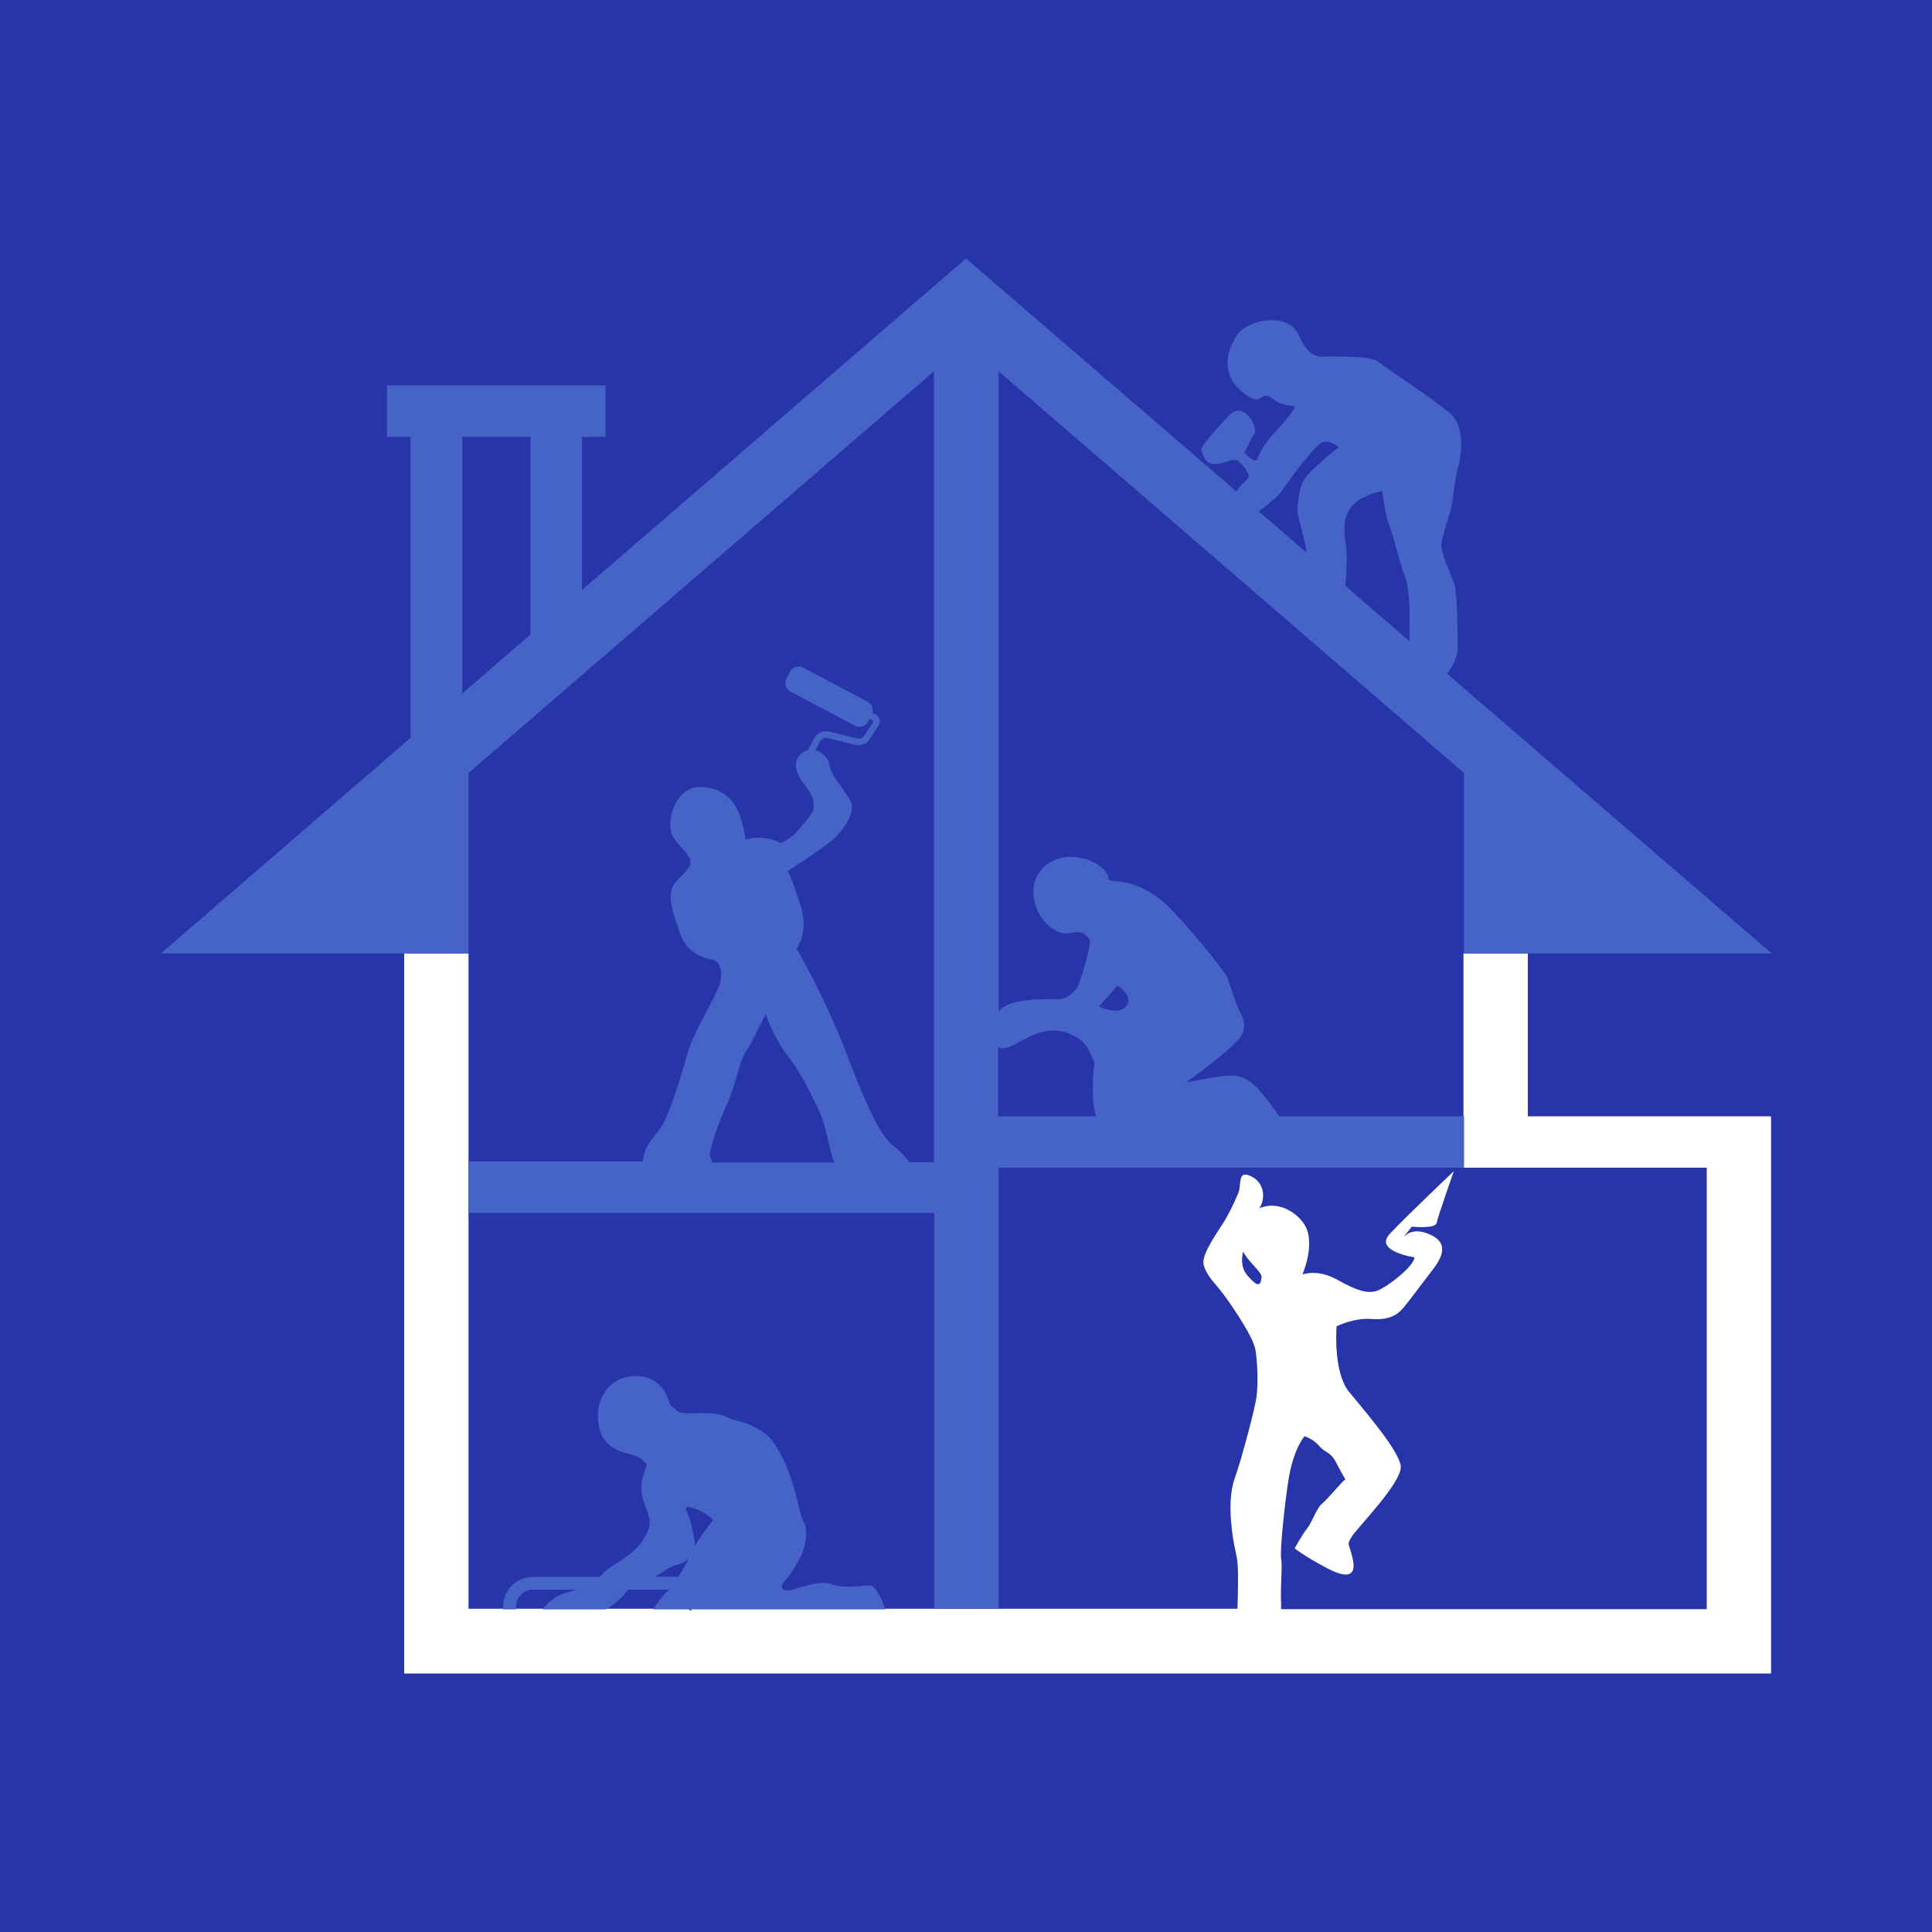
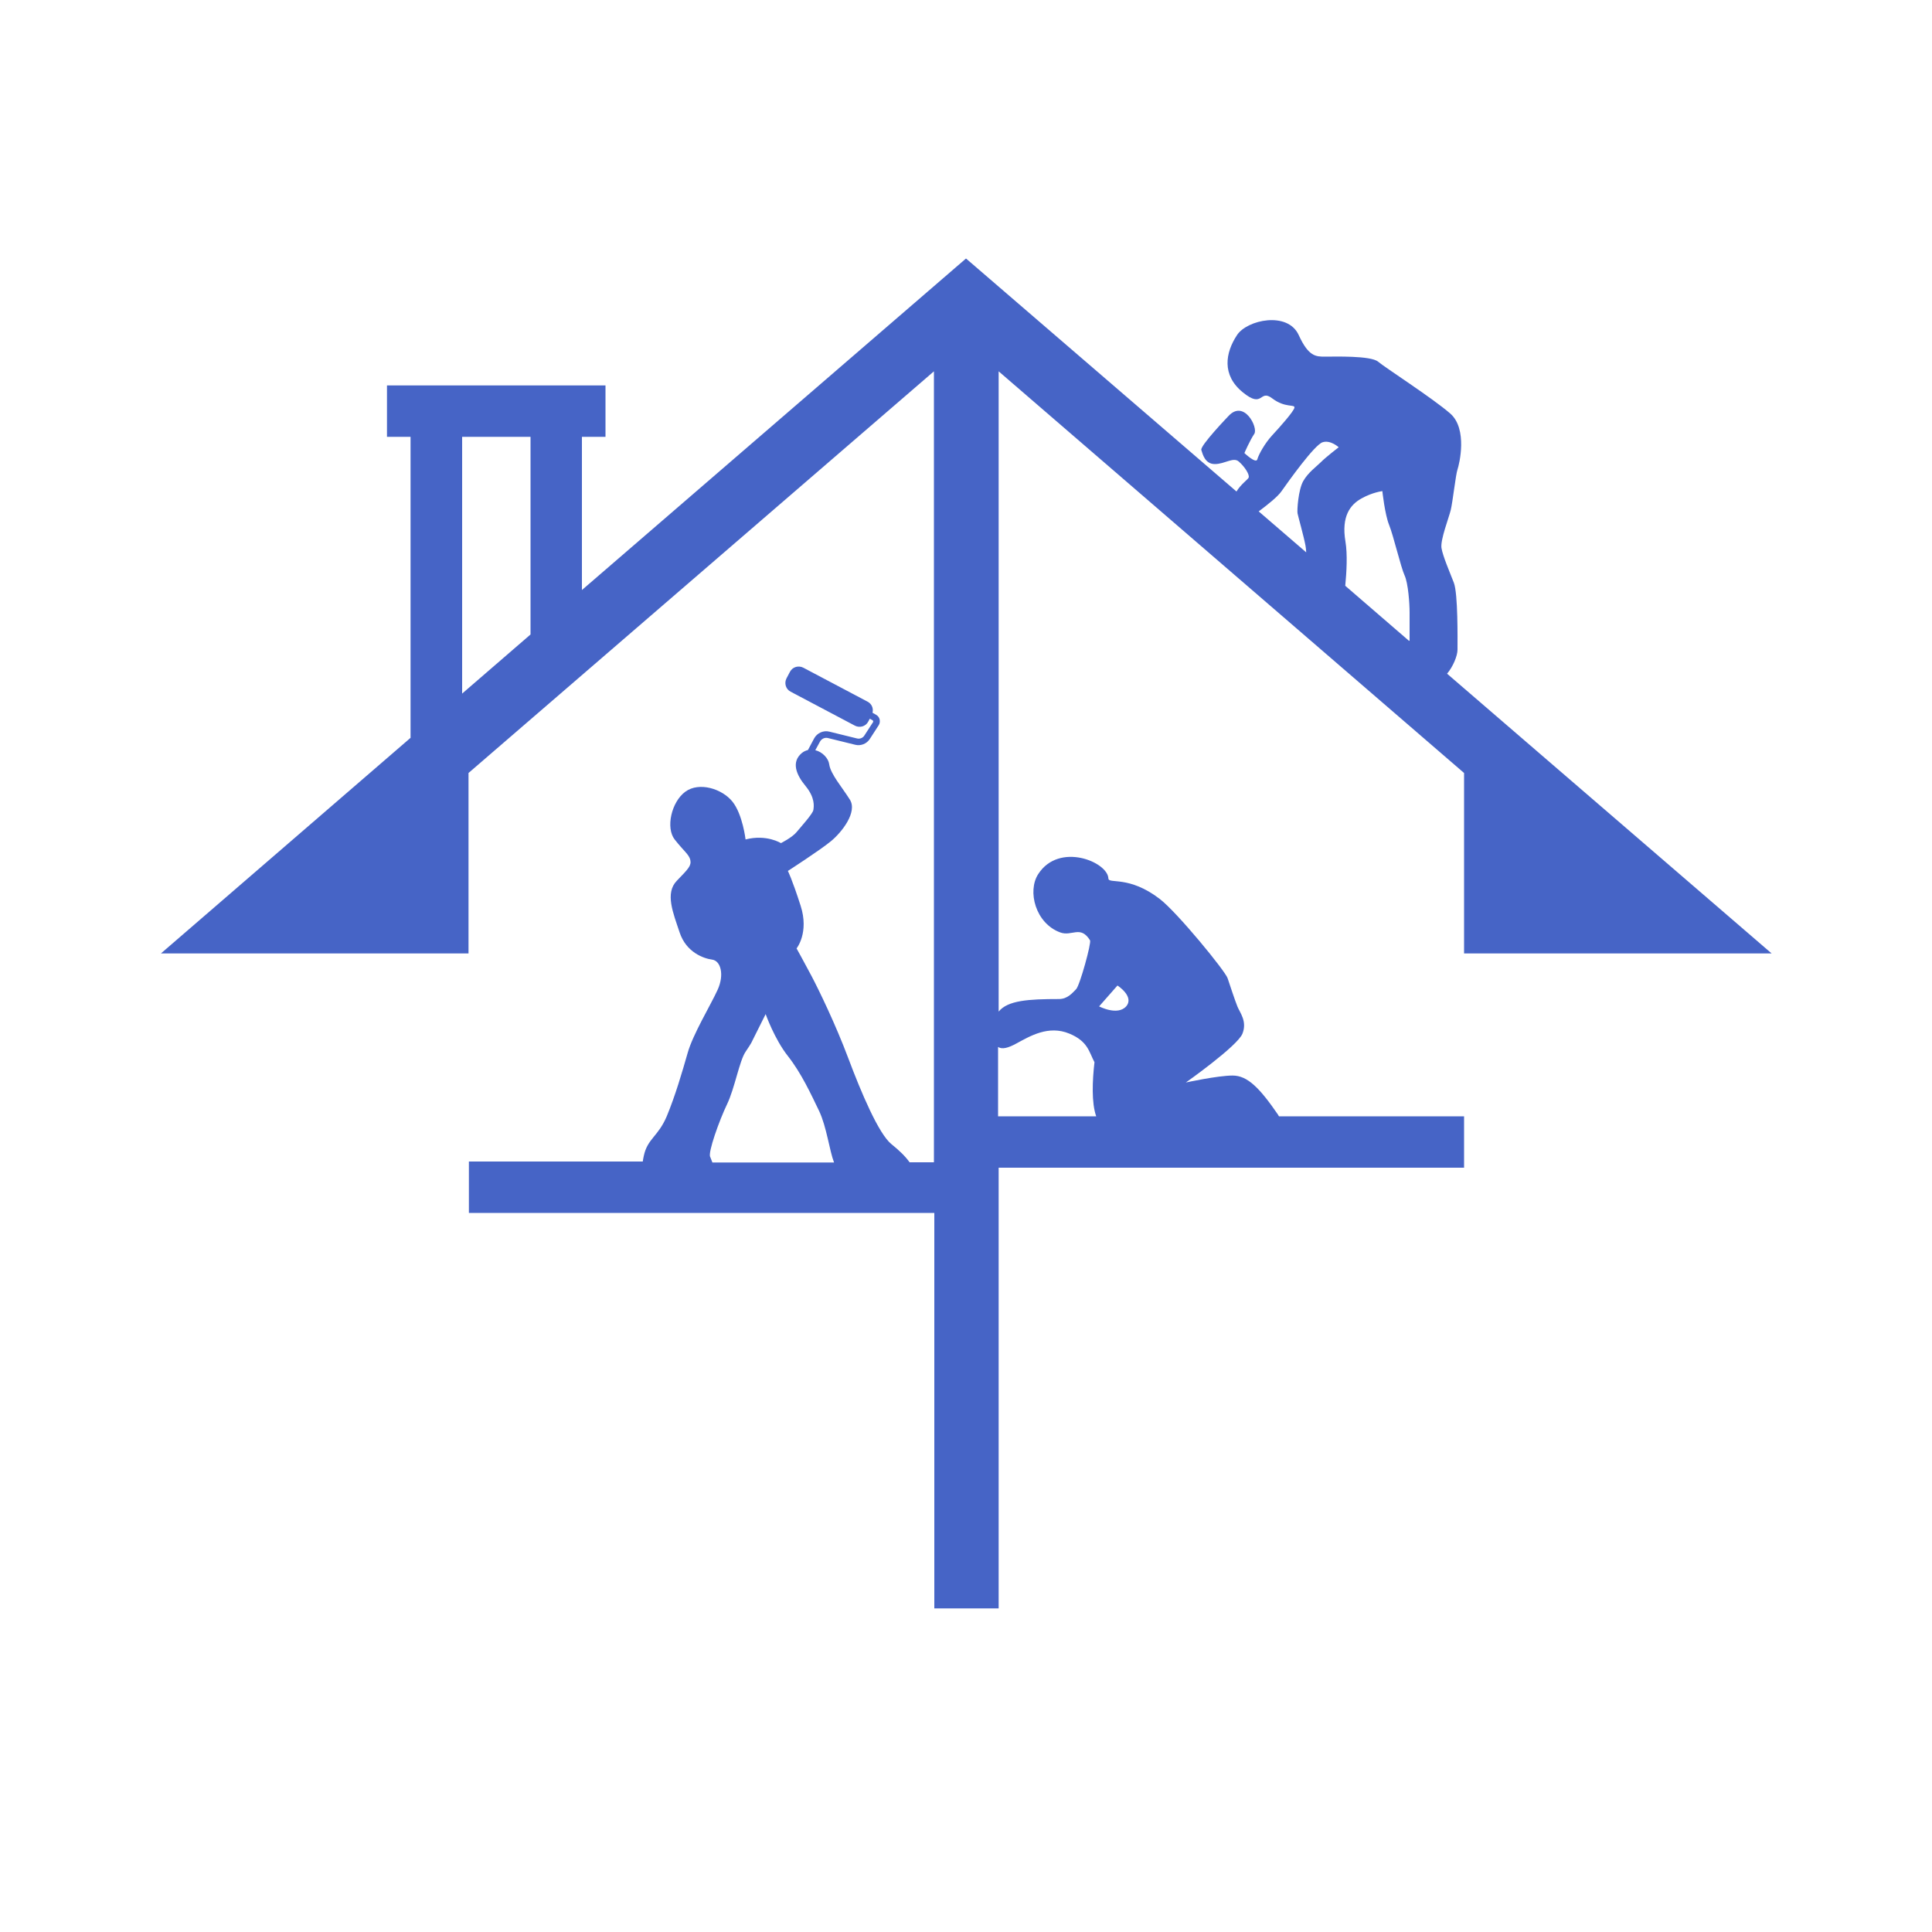
<svg xmlns="http://www.w3.org/2000/svg" version="1.1" x="0px" y="0px" viewBox="0 0 100 100" style="enable-background:new 0 0 100 100;" xml:space="preserve">
  <style type="text/css">
	.st0{fill:#2834A9;}
	.st1{fill:none;}
	.st2{fill:#FFFFFF;}
	.st3{fill:#4664C6;}
	.st4{display:none;}
	.st5{display:inline;}
	.st6{fill:#67A6DD;}
	.st7{display:inline;fill:#4664C6;}
</style>
  <g id="Calque_5">
-     <rect class="st0" width="100" height="100" />
-   </g>
+     </g>
  <g id="extension_00000138563452325675288050000011504154374595772832_">
    <g>
-       <polygon class="st1" points="27.46,22.61 23.92,22.61 23.92,35.9 27.46,32.84   " />
-     </g>
+       </g>
    <path class="st2" d="M88.34,57.78h-2.08h-7.18v-8.43h-3.33v8.43v2.66h3.33h7.18h2.08v22.85H75.75h-9.44c0-0.17,0-0.36-0.01-0.59   c-0.01-0.83,0.08-1.72,0.01-2.04c-0.06-0.32,0.13-2.42,0.38-4.06c0.26-1.63,0.83-2.26,0.83-2.26s0.45,0.13,0.77,0.51   c0.32,0.38,0.57,0.26,0.89,0.89c0.32,0.64,0.51,0.89,0.45,0.85c-0.06-0.04-0.96,1.06-1.21,1.25c-0.26,0.19-0.51,0.96-0.77,1.28   c-0.25,0.32-0.64,1.02-0.64,1.02s0.45,0.38,1.66,1.02c1.21,0.64,1.53,0.32,1.34-0.51c-0.19-0.83-0.32-0.64-0.06-1.09   c0.26-0.45,2.68-2.87,2.55-3.7c-0.13-0.83-1.85-2.81-2.68-3.83c-0.83-1.02-0.64-3.38-0.64-3.38s0.89-0.45,1.79-0.38   s1.34-0.19,1.66-0.57c0.32-0.38,0.89-1.15,1.28-1.66c0.38-0.51,1.34-1.53,0.19-2.1c-0.79-0.4-1.24-0.13-1.45,0.08l0.43-0.53   c0,0,1.21,0.13,1.28-0.19c0.06-0.32,0.89-2.68,0.89-2.68s-2.49,2.36-3.32,3.25c-0.83,0.89,1.28,1.21,1.28,1.21   c0,0.45-1.4,1.53-1.91,1.72c-0.51,0.19-1.08,0-2.1-0.57s-1.79-0.26-1.79-0.26s0.7-1.59,0.13-2.55c-0.44-0.73-1.46-1.28-2.35-0.88   c0.02-0.03,0.03-0.07,0.05-0.1c0.26-0.47,0.19-1.25-0.51-1.57c-0.7-0.32-0.45,0.45-0.64,0.89c-0.19,0.45-0.45,1.02-0.77,1.53   c-0.32,0.51-1.15,1.66-1.02,2.17c0.13,0.51,0.51,0.89,0.83,1.28c0.32,0.38,1.72,2.36,1.85,3.12c0.13,0.77,0.13,1.91,0.06,2.42   c-0.06,0.51-0.7,3-1.15,4.3c-0.45,1.3,0,3.42,0,3.42s0,0,0.13,0.64c0.09,0.43,0.06,1.79,0.03,2.63H51.66h-3.33H45.8h-8.77h-0.59   h-0.67v0.08c-0.06-0.02-0.12-0.05-0.17-0.08h-1.81h-2.47h-3.23h-1.41h-0.67h-1.76V62.82v-2.66V49.35h-3.33v37.27h67.42h3.33v-3.33   V60.44v-2.66H88.34z M64.6,66.06c-0.39-0.44-0.33-0.91-0.26-1.28c0.34,0.62,1,1.08,0.96,1.34C65.24,66.57,65.11,66.63,64.6,66.06z" />
    <g>
-       <path class="st3" d="M45.03,82.06c-0.51,0-1.21,0.19-1.98-0.06c-0.77-0.26-1.85,0.32-2.3,0.32s-0.26-0.38-0.06-0.57    c0.19-0.19,0.77-1.08,0.89-1.53c0.13-0.45,0.26-1.02,0-1.47c-0.26-0.45-0.45-2.61-1.59-4.14c-0.46-0.62-1.27-0.96-2.11-1.14    c0,0,0,0,0,0c-1.07-0.61-2.45-0.12-2.84-0.45c-0.4-0.34-0.3-0.17-0.51-0.72c-0.21-0.55-0.85-1.28-2.1-1.02    c-1.25,0.26-1.72,1.66-1.38,2.76c0.34,1.11,1.45,1.15,1.96,1.36c0.19,0.08,0.34,0.24,0.47,0.42c-0.06,0.17-0.11,0.35-0.17,0.52    c-0.45,1.28,0.57,1.98,0.26,2.81c-0.32,0.83-0.89,1.28-1.59,1.72c-0.65,0.41-0.65,0.45-0.94,0.75h-3.46    c-0.85,0-1.54,0.69-1.54,1.54v0.14h0.67v-0.14c0-0.48,0.39-0.88,0.88-0.88h2.26c-0.19,0.06-0.39,0.12-0.6,0.18    c-0.7,0.19-1.15,0.83-1.15,0.83s0.01,0.01,0.02,0.01h3.23c0.38-0.22,0.8-0.54,0.96-0.78c0.06-0.09,0.14-0.17,0.23-0.24h2.09    c-0.33,0.3-0.6,0.67-0.82,1.02h1.81c0.06,0.03,0.11,0.06,0.17,0.08v-0.08h0.67h0.59h8.77C45.63,82.69,45.29,82.06,45.03,82.06z     M36.91,78.68c-0.37,0.47-0.78,1.02-0.94,1.34c0-0.32-0.19-1.34-0.45-1.85C35.3,77.72,36.58,78.27,36.91,78.68z M33.91,81.6    c0.44-0.2,0.66-0.51,1.17-0.62c0.24-0.05,0.43-0.18,0.58-0.33c-0.17,0.34-0.36,0.67-0.56,0.98c-0.07-0.01-0.14-0.02-0.21-0.02    H33.91z" />
      <path class="st3" d="M74.9,34.87c0.3-0.35,0.54-0.92,0.54-1.24c0-0.54,0.03-2.9-0.19-3.47c-0.22-0.57-0.57-1.37-0.64-1.8    c-0.06-0.43,0.38-1.55,0.48-1.96c0.1-0.41,0.26-1.85,0.35-2.1c0.09-0.26,0.54-2.1-0.38-2.9c-0.92-0.8-3.35-2.36-3.73-2.68    c-0.38-0.32-2.26-0.26-2.74-0.26c-0.48,0-0.86,0-1.37-1.12c-0.57-1.24-2.67-0.79-3.19,0c-0.61,0.92-0.8,2.07,0.29,2.96    c1.08,0.89,0.86-0.19,1.53,0.32c0.67,0.51,1.18,0.29,1.15,0.48c-0.03,0.19-0.77,1.02-1.15,1.43c-0.38,0.41-0.7,0.99-0.77,1.24    c-0.06,0.26-0.67-0.32-0.67-0.32s0.29-0.67,0.51-0.99c0.22-0.32-0.53-1.81-1.34-0.92c0,0-1.47,1.53-1.4,1.75s0.19,0.73,0.7,0.73    c0.51,0,0.96-0.38,1.24-0.13c0.29,0.25,0.57,0.67,0.51,0.83c-0.04,0.1-0.4,0.34-0.63,0.72L50,13.38L30.12,30.54v-7.93h1.22v-2.66    h-1.22h-8.87h-1.22v2.66h1.22v15.58L8.33,49.35h12.59h3.33v-9.34l24.09-20.79v40.94h-1.26c-0.22-0.31-0.53-0.61-0.94-0.94    c-0.66-0.53-1.57-2.68-2.23-4.44c-0.66-1.76-1.53-3.55-1.91-4.27c-0.38-0.72-0.77-1.42-0.77-1.42s0.66-0.81,0.21-2.21    c-0.45-1.4-0.66-1.8-0.66-1.8s1.66-1.07,2.23-1.54c0.57-0.47,1.38-1.51,0.98-2.15c-0.4-0.64-1-1.32-1.07-1.83    c-0.04-0.31-0.35-0.64-0.72-0.73l0.24-0.44c0.08-0.15,0.25-0.23,0.41-0.19l1.42,0.35c0.28,0.07,0.59-0.05,0.75-0.3l0.46-0.71    c0.06-0.09,0.07-0.2,0.05-0.3c-0.02-0.1-0.09-0.19-0.18-0.24l-0.19-0.11c0.06-0.22-0.04-0.46-0.25-0.57l-3.33-1.76    c-0.25-0.13-0.56-0.04-0.69,0.21l-0.18,0.34c-0.13,0.25-0.04,0.56,0.21,0.69l3.33,1.76c0.25,0.13,0.56,0.04,0.69-0.21l0.08-0.15    l0.16,0.09l0.02,0.07l-0.46,0.71c-0.08,0.13-0.24,0.19-0.39,0.15l-1.42-0.35c-0.31-0.08-0.64,0.07-0.79,0.35l-0.32,0.6    c-0.11,0.03-0.21,0.07-0.31,0.15c-0.57,0.47-0.3,1.13,0.19,1.72c0.49,0.6,0.43,1.04,0.4,1.23c-0.02,0.19-0.64,0.87-0.87,1.15    s-0.81,0.57-0.81,0.57s-0.74-0.47-1.83-0.19c0,0-0.15-1.3-0.68-1.96c-0.53-0.66-1.72-1.04-2.44-0.51    c-0.72,0.53-1.02,1.87-0.55,2.47c0.47,0.6,0.74,0.77,0.81,1.06c0.06,0.3-0.09,0.45-0.7,1.08c-0.62,0.64-0.19,1.66,0.15,2.68    c0.34,1.02,1.23,1.34,1.68,1.4s0.64,0.79,0.28,1.57c-0.36,0.79-1.28,2.3-1.55,3.27c-0.28,0.98-0.64,2.21-1.08,3.27    c-0.45,1.06-1,1.15-1.19,2.06c-0.02,0.1-0.04,0.19-0.05,0.28h-9v2.66h24.09v20.47h3.33V60.44h24.09v-2.66h-9.58    c-0.02-0.02-0.03-0.05-0.04-0.07c-0.96-1.4-1.59-2.04-2.36-2.04c-0.77,0-2.42,0.36-2.42,0.36s2.68-1.89,2.93-2.53    c0.25-0.64-0.13-1.08-0.26-1.4c-0.13-0.32-0.38-1.08-0.51-1.47c-0.13-0.38-2.6-3.4-3.51-4.1c-1.6-1.23-2.65-0.76-2.66-1.06    c-0.03-0.86-2.55-1.9-3.63-0.23c-0.58,0.89-0.14,2.55,1.13,3.02c0.61,0.23,1.05-0.39,1.55,0.41c0.08,0.13-0.53,2.34-0.72,2.53    c-0.19,0.19-0.44,0.51-0.89,0.51c-1.58,0-2.65,0.07-3.12,0.65V19.22l24.09,20.79v9.34h3.33h12.59L74.9,34.87z M27.46,32.84    l-3.54,3.06V22.61h3.54V32.84z M36.87,60.16c-0.05-0.13-0.09-0.24-0.11-0.28c-0.13-0.21,0.47-1.89,0.87-2.72s0.64-2.25,0.96-2.72    c0.32-0.47,0.34-0.55,0.34-0.55l0.7-1.4c0,0,0.45,1.28,1.15,2.17c0.7,0.89,1.19,1.96,1.62,2.85c0.39,0.83,0.53,2.04,0.77,2.66    H36.87z M57.84,51.01c0,0,0.89,0.57,0.45,1.08c-0.45,0.5-1.4,0-1.4,0L57.84,51.01z M52.61,54.01c0.7-0.38,1.66-0.96,2.74-0.51    c0.97,0.4,1.02,0.96,1.3,1.48c-0.11,0.94-0.16,2.11,0.09,2.8h-5.08v-3.59C51.87,54.33,52.19,54.24,52.61,54.01z M66.32,25.44    c0.38-0.54,1.72-2.42,2.14-2.55c0.41-0.13,0.83,0.26,0.83,0.26s-0.7,0.54-0.92,0.77c-0.22,0.22-0.67,0.54-0.92,0.99    c-0.25,0.45-0.32,1.5-0.29,1.66c0.03,0.16,0.32,1.18,0.41,1.66c0.02,0.1,0.03,0.22,0.04,0.36l-2.46-2.12    C65.63,26.11,66.13,25.71,66.32,25.44z M69.64,28.03c-0.22-1.31,0.25-1.91,0.83-2.23c0.57-0.32,1.08-0.38,1.08-0.38    s0.13,1.21,0.35,1.75c0.22,0.54,0.61,2.2,0.8,2.61s0.26,1.47,0.26,1.91s0,1.47,0,1.47s-0.02,0-0.03,0.01l-3.3-2.85    C69.7,29.59,69.75,28.69,69.64,28.03z" />
    </g>
  </g>
  <g id="couverture" class="st4">
    <g class="st5">
      <g>
        <path class="st6" d="M26.68,83.29v0.35h2.05c-0.33-0.13-0.58-0.31-0.64-0.35H26.68z" />
        <path class="st6" d="M29.47,83.78c0.35-0.04,0.58-0.09,0.79-0.14h-1.53C28.96,83.74,29.22,83.81,29.47,83.78z" />
        <path class="st2" d="M74.9,34.87c0.3-0.35,0.54-0.92,0.54-1.24c0-0.54,0.03-2.9-0.19-3.47c-0.22-0.57-0.57-1.37-0.64-1.8     c-0.06-0.43,0.38-1.55,0.48-1.96c0.1-0.41,0.26-1.85,0.35-2.1c0.09-0.26,0.54-2.1-0.38-2.9c-0.92-0.8-3.35-2.36-3.73-2.68     c-0.38-0.32-2.26-0.26-2.74-0.26c-0.48,0-0.86,0-1.37-1.12c-0.57-1.24-2.67-0.79-3.19,0c-0.61,0.92-0.8,2.07,0.29,2.96     c1.08,0.89,0.86-0.19,1.53,0.32c0.67,0.51,1.18,0.29,1.15,0.48c-0.03,0.19-0.77,1.02-1.15,1.43c-0.38,0.41-0.7,0.99-0.77,1.24     c-0.06,0.26-0.67-0.32-0.67-0.32s0.29-0.67,0.51-0.99c0.22-0.32-0.53-1.81-1.34-0.92c0,0-1.47,1.53-1.4,1.75s0.19,0.73,0.7,0.73     c0.51,0,0.96-0.38,1.24-0.13c0.29,0.25,0.57,0.67,0.51,0.83c-0.04,0.1-0.4,0.34-0.63,0.72L50,13.38L30.12,30.54v-7.93h1.22v-2.66     h-1.22h-8.87h-1.22v2.66h1.22v15.58L8.33,49.35h12.59h3.33v-9.34l24.09-20.79L50,17.78l1.66,1.44l24.09,20.79v9.34h3.33h12.59     L74.9,34.87z M27.46,32.84l-3.54,3.06V22.61h3.54V32.84z M66.32,25.44c0.38-0.54,1.72-2.42,2.14-2.55     c0.41-0.13,0.83,0.26,0.83,0.26s-0.7,0.54-0.92,0.77c-0.22,0.22-0.67,0.54-0.92,0.99c-0.25,0.45-0.32,1.5-0.29,1.66     c0.03,0.16,0.32,1.18,0.41,1.66c0.02,0.1,0.03,0.22,0.04,0.36l-2.46-2.12C65.63,26.11,66.13,25.71,66.32,25.44z M69.64,28.03     c-0.22-1.31,0.25-1.91,0.83-2.23c0.57-0.32,1.08-0.38,1.08-0.38s0.13,1.21,0.35,1.75c0.22,0.54,0.61,2.2,0.8,2.61     s0.26,1.47,0.26,1.91s0,1.47,0,1.47s-0.02,0-0.03,0.01l-3.3-2.85C69.7,29.59,69.75,28.69,69.64,28.03z" />
      </g>
      <path class="st3" d="M75.75,49.35v8.43h-9.58c-0.02-0.02-0.03-0.05-0.04-0.07c-0.96-1.4-1.59-2.04-2.36-2.04    c-0.77,0-2.42,0.36-2.42,0.36s2.68-1.89,2.93-2.53c0.25-0.64-0.13-1.08-0.26-1.4c-0.13-0.32-0.38-1.08-0.51-1.47    c-0.13-0.38-2.6-3.4-3.51-4.1c-1.6-1.23-2.65-0.76-2.66-1.06c-0.03-0.86-2.55-1.9-3.63-0.23c-0.58,0.89-0.14,2.55,1.13,3.02    c0.61,0.23,1.05-0.39,1.55,0.41c0.08,0.13-0.53,2.34-0.72,2.53c-0.19,0.19-0.44,0.51-0.89,0.51c-1.58,0-2.65,0.07-3.12,0.65V19.22    L50,17.78l-1.66,1.44v40.94h-1.26c-0.22-0.31-0.53-0.61-0.94-0.94c-0.66-0.53-1.57-2.68-2.23-4.44c-0.66-1.76-1.53-3.55-1.91-4.27    c-0.38-0.72-0.77-1.42-0.77-1.42s0.66-0.81,0.21-2.21c-0.45-1.4-0.66-1.8-0.66-1.8s1.66-1.07,2.23-1.54    c0.57-0.47,1.38-1.51,0.98-2.15c-0.4-0.64-1-1.32-1.07-1.83c-0.04-0.31-0.35-0.64-0.72-0.73l0.24-0.44    c0.08-0.15,0.25-0.23,0.41-0.19l1.42,0.35c0.28,0.07,0.59-0.05,0.75-0.3l0.46-0.71c0.06-0.09,0.07-0.2,0.05-0.3    c-0.02-0.1-0.09-0.19-0.18-0.24l-0.19-0.11c0.06-0.22-0.04-0.46-0.25-0.57l-3.33-1.76c-0.25-0.13-0.56-0.04-0.69,0.21l-0.18,0.34    c-0.13,0.25-0.04,0.56,0.21,0.69l3.33,1.76c0.25,0.13,0.56,0.04,0.69-0.21l0.08-0.15l0.16,0.09l0.02,0.07l-0.46,0.71    c-0.08,0.13-0.24,0.19-0.39,0.15l-1.42-0.35c-0.31-0.08-0.64,0.07-0.79,0.35l-0.32,0.6c-0.11,0.03-0.21,0.07-0.31,0.15    c-0.57,0.47-0.3,1.13,0.19,1.72c0.49,0.6,0.43,1.04,0.4,1.23c-0.02,0.19-0.64,0.87-0.87,1.15s-0.81,0.57-0.81,0.57    s-0.74-0.47-1.83-0.19c0,0-0.15-1.3-0.68-1.96c-0.53-0.66-1.72-1.04-2.44-0.51c-0.72,0.53-1.02,1.87-0.55,2.47    c0.47,0.6,0.74,0.77,0.81,1.06c0.06,0.3-0.09,0.45-0.7,1.08c-0.62,0.64-0.19,1.66,0.15,2.68c0.34,1.02,1.23,1.34,1.68,1.4    s0.64,0.79,0.28,1.57c-0.36,0.79-1.28,2.3-1.55,3.27c-0.28,0.98-0.64,2.21-1.08,3.27c-0.45,1.06-1,1.15-1.19,2.06    c-0.02,0.1-0.04,0.19-0.05,0.28h-9V49.35h-3.33v37.27h58.16V49.35H75.75z M57.84,51.01c0,0,0.89,0.57,0.45,1.08    c-0.45,0.5-1.4,0-1.4,0L57.84,51.01z M52.61,54.01c0.7-0.38,1.66-0.96,2.74-0.51c0.97,0.4,1.02,0.96,1.3,1.48    c-0.11,0.94-0.16,2.11,0.09,2.8h-5.08v-3.59C51.87,54.33,52.19,54.24,52.61,54.01z M36.76,59.87c-0.13-0.21,0.47-1.89,0.87-2.72    s0.64-2.25,0.96-2.72c0.32-0.47,0.34-0.55,0.34-0.55l0.7-1.4c0,0,0.45,1.28,1.15,2.17c0.7,0.89,1.19,1.96,1.62,2.85    c0.39,0.83,0.53,2.04,0.77,2.66h-6.29C36.83,60.03,36.79,59.92,36.76,59.87z M24.25,62.82h24.09v20.47H45.8    c-0.17-0.6-0.51-1.23-0.77-1.23c-0.51,0-1.21,0.19-1.98-0.06c-0.77-0.26-1.85,0.32-2.3,0.32s-0.26-0.38-0.06-0.57    c0.19-0.19,0.77-1.08,0.89-1.53c0.13-0.45,0.26-1.02,0-1.47c-0.26-0.45-0.45-2.61-1.59-4.14c-0.46-0.62-1.27-0.96-2.11-1.14    c0,0,0,0,0,0c-1.07-0.61-2.45-0.12-2.84-0.45c-0.4-0.34-0.3-0.17-0.51-0.72c-0.21-0.55-0.85-1.28-2.1-1.02    c-1.25,0.26-1.72,1.66-1.38,2.76c0.34,1.11,1.45,1.15,1.96,1.36c0.19,0.08,0.34,0.24,0.47,0.42c-0.06,0.17-0.11,0.35-0.17,0.52    c-0.45,1.28,0.57,1.98,0.26,2.81c-0.32,0.83-0.89,1.28-1.59,1.72c-0.65,0.41-0.65,0.45-0.94,0.75h-3.46    c-0.85,0-1.54,0.69-1.54,1.54v0.14h-1.76V62.82z M26.68,83.29v-0.14c0-0.48,0.39-0.88,0.88-0.88h2.26    c-0.19,0.06-0.39,0.12-0.6,0.18c-0.7,0.19-1.15,0.83-1.15,0.83s0.01,0.01,0.02,0.01c0.06,0.04,0.31,0.22,0.64,0.35h1.53    c-0.2,0.05-0.44,0.11-0.79,0.14c-0.25,0.02-0.51-0.05-0.74-0.14h-2.05V83.29z M36.91,78.68c-0.37,0.47-0.78,1.02-0.94,1.34    c0-0.32-0.19-1.34-0.45-1.85C35.3,77.72,36.58,78.27,36.91,78.68z M35.08,80.98c0.24-0.05,0.43-0.18,0.58-0.33    c-0.17,0.34-0.36,0.67-0.56,0.98c-0.07-0.01-0.14-0.02-0.21-0.02h-0.98C34.35,81.4,34.57,81.09,35.08,80.98z M34.6,82.27    c-0.33,0.3-0.6,0.67-0.82,1.02h-2.47c0.38-0.22,0.8-0.54,0.96-0.78c0.06-0.09,0.14-0.17,0.23-0.24H34.6z M64.34,64.78    c0.34,0.62,1,1.08,0.96,1.34c-0.06,0.45-0.19,0.51-0.7-0.06C64.21,65.62,64.27,65.15,64.34,64.78z M75.75,83.29h-9.44    c0-0.17,0-0.36-0.01-0.59c-0.01-0.83,0.08-1.72,0.01-2.04c-0.06-0.32,0.13-2.42,0.38-4.06c0.26-1.63,0.83-2.26,0.83-2.26    s0.45,0.13,0.77,0.51c0.32,0.38,0.57,0.26,0.89,0.89c0.32,0.64,0.51,0.89,0.45,0.85c-0.06-0.04-0.96,1.06-1.21,1.25    c-0.26,0.19-0.51,0.96-0.77,1.28c-0.25,0.32-0.64,1.02-0.64,1.02s0.45,0.38,1.66,1.02c1.21,0.64,1.53,0.32,1.34-0.51    c-0.19-0.83-0.32-0.64-0.06-1.09c0.26-0.45,2.68-2.87,2.55-3.7c-0.13-0.83-1.85-2.81-2.68-3.83c-0.83-1.02-0.64-3.38-0.64-3.38    s0.89-0.45,1.79-0.38s1.34-0.19,1.66-0.57c0.32-0.38,0.89-1.15,1.28-1.66c0.38-0.51,1.34-1.53,0.19-2.1    c-0.79-0.4-1.24-0.13-1.45,0.08l0.43-0.53c0,0,1.21,0.13,1.28-0.19c0.06-0.32,0.89-2.68,0.89-2.68s-2.49,2.36-3.32,3.25    c-0.83,0.89,1.28,1.21,1.28,1.21c0,0.45-1.4,1.53-1.91,1.72c-0.51,0.19-1.08,0-2.1-0.57s-1.79-0.26-1.79-0.26s0.7-1.59,0.13-2.55    c-0.44-0.73-1.46-1.28-2.35-0.88c0.02-0.03,0.03-0.07,0.05-0.1c0.26-0.47,0.19-1.25-0.51-1.57c-0.7-0.32-0.45,0.45-0.64,0.89    c-0.19,0.45-0.45,1.02-0.77,1.53c-0.32,0.51-1.15,1.66-1.02,2.17c0.13,0.51,0.51,0.89,0.83,1.28c0.32,0.38,1.72,2.36,1.85,3.12    c0.13,0.77,0.13,1.91,0.06,2.42c-0.06,0.51-0.7,3-1.15,4.3c-0.45,1.3,0,3.42,0,3.42s0,0,0.13,0.64c0.09,0.43,0.06,1.79,0.03,2.63    H51.66V60.44h24.09V83.29z" />
    </g>
  </g>
  <g id="renoation_intérieure" class="st4">
    <g class="st5">
      <path class="st2" d="M66.18,57.78c-0.02-0.02-0.03-0.05-0.04-0.07c-0.96-1.4-1.59-2.04-2.36-2.04c-0.77,0-2.42,0.36-2.42,0.36    s2.68-1.89,2.93-2.53c0.25-0.64-0.13-1.08-0.26-1.4c-0.13-0.32-0.38-1.08-0.51-1.47c-0.13-0.38-2.6-3.4-3.51-4.1    c-1.6-1.23-2.65-0.76-2.66-1.06c-0.03-0.86-2.55-1.9-3.63-0.23c-0.58,0.89-0.14,2.55,1.13,3.02c0.61,0.23,1.05-0.39,1.55,0.41    c0.08,0.13-0.53,2.34-0.72,2.53c-0.19,0.19-0.44,0.51-0.89,0.51c-1.58,0-2.65,0.07-3.12,0.65V19.22L50,17.78l-1.66,1.44v40.94    h-1.26c-0.22-0.31-0.53-0.61-0.94-0.94c-0.66-0.53-1.57-2.68-2.23-4.44c-0.66-1.76-1.53-3.55-1.91-4.27    c-0.38-0.72-0.77-1.42-0.77-1.42s0.66-0.81,0.21-2.21c-0.45-1.4-0.66-1.8-0.66-1.8s1.66-1.07,2.23-1.54    c0.57-0.47,1.38-1.51,0.98-2.15c-0.4-0.64-1-1.32-1.07-1.83c-0.04-0.31-0.35-0.64-0.72-0.73l0.24-0.44    c0.08-0.15,0.25-0.23,0.41-0.19l1.42,0.35c0.28,0.07,0.59-0.05,0.75-0.3l0.46-0.71c0.06-0.09,0.07-0.2,0.05-0.3    c-0.02-0.1-0.09-0.19-0.18-0.24l-0.19-0.11c0.06-0.22-0.04-0.46-0.25-0.57l-3.33-1.76c-0.25-0.13-0.56-0.04-0.69,0.21l-0.18,0.34    c-0.13,0.25-0.04,0.56,0.21,0.69l3.33,1.76c0.25,0.13,0.56,0.04,0.69-0.21l0.08-0.15l0.16,0.09l0.02,0.07l-0.46,0.71    c-0.08,0.13-0.24,0.19-0.39,0.15l-1.42-0.35c-0.31-0.08-0.64,0.07-0.79,0.35l-0.32,0.6c-0.11,0.03-0.21,0.07-0.31,0.15    c-0.57,0.47-0.3,1.13,0.19,1.72c0.49,0.6,0.43,1.04,0.4,1.23c-0.02,0.19-0.64,0.87-0.87,1.15s-0.81,0.57-0.81,0.57    s-0.74-0.47-1.83-0.19c0,0-0.15-1.3-0.68-1.96c-0.53-0.66-1.72-1.04-2.44-0.51c-0.72,0.53-1.02,1.87-0.55,2.47    c0.47,0.6,0.74,0.77,0.81,1.06c0.06,0.3-0.09,0.45-0.7,1.08c-0.62,0.64-0.19,1.66,0.15,2.68c0.34,1.02,1.23,1.34,1.68,1.4    s0.64,0.79,0.28,1.57c-0.36,0.79-1.28,2.3-1.55,3.27c-0.28,0.98-0.64,2.21-1.08,3.27c-0.45,1.06-1,1.15-1.19,2.06    c-0.02,0.1-0.04,0.19-0.05,0.28h-9v2.66h24.09v20.47h3.33V60.44h24.09v-2.66H66.18z M36.87,60.16c-0.05-0.13-0.09-0.24-0.11-0.28    c-0.13-0.21,0.47-1.89,0.87-2.72s0.64-2.25,0.96-2.72c0.32-0.47,0.34-0.55,0.34-0.55l0.7-1.4c0,0,0.45,1.28,1.15,2.17    c0.7,0.89,1.19,1.96,1.62,2.85c0.39,0.83,0.53,2.04,0.77,2.66H36.87z M57.84,51.01c0,0,0.89,0.57,0.45,1.08c-0.45,0.5-1.4,0-1.4,0    L57.84,51.01z M51.66,57.78v-3.59c0.21,0.15,0.53,0.05,0.95-0.18c0.7-0.38,1.66-0.96,2.74-0.51c0.97,0.4,1.02,0.96,1.3,1.48    c-0.11,0.94-0.16,2.11,0.09,2.8H51.66z" />
      <path class="st2" d="M45.03,82.06c-0.51,0-1.21,0.19-1.98-0.06c-0.77-0.26-1.85,0.32-2.3,0.32s-0.26-0.38-0.06-0.57    c0.19-0.19,0.77-1.08,0.89-1.53c0.13-0.45,0.26-1.02,0-1.47c-0.26-0.45-0.45-2.61-1.59-4.14c-0.46-0.62-1.27-0.96-2.11-1.14    c0,0,0,0,0,0c-1.07-0.61-2.45-0.12-2.84-0.45c-0.4-0.34-0.3-0.17-0.51-0.72c-0.21-0.55-0.85-1.28-2.1-1.02    c-1.25,0.26-1.72,1.66-1.38,2.76c0.34,1.11,1.45,1.15,1.96,1.36c0.19,0.08,0.34,0.24,0.47,0.42c-0.06,0.17-0.11,0.35-0.17,0.52    c-0.45,1.28,0.57,1.98,0.26,2.81c-0.32,0.83-0.89,1.28-1.59,1.72c-0.65,0.41-0.65,0.45-0.94,0.75h-3.46    c-0.85,0-1.54,0.69-1.54,1.54v0.14h0.67v-0.14c0-0.48,0.39-0.88,0.88-0.88h2.26c-0.19,0.06-0.39,0.12-0.6,0.18    c-0.7,0.19-1.15,0.83-1.15,0.83s0.01,0.01,0.02,0.01h3.23c0.38-0.22,0.8-0.54,0.96-0.78c0.06-0.09,0.14-0.17,0.23-0.24h2.09    c-0.33,0.3-0.6,0.67-0.82,1.02h1.81h0.17h0.67h0.59h8.77C45.63,82.69,45.29,82.06,45.03,82.06z M36.91,78.68    c-0.37,0.47-0.78,1.02-0.94,1.34c0-0.32-0.19-1.34-0.45-1.85C35.3,77.72,36.58,78.27,36.91,78.68z M33.91,81.6    c0.44-0.2,0.66-0.51,1.17-0.62c0.24-0.05,0.43-0.18,0.58-0.33c-0.17,0.34-0.36,0.67-0.56,0.98c-0.07-0.01-0.14-0.02-0.21-0.02    H33.91z" />
      <path class="st2" d="M74.36,63.32c0.06-0.32,0.89-2.68,0.89-2.68s-2.49,2.36-3.32,3.25c-0.83,0.89,1.28,1.21,1.28,1.21    c0,0.45-1.4,1.53-1.91,1.72c-0.51,0.19-1.08,0-2.1-0.57s-1.79-0.26-1.79-0.26s0.7-1.59,0.13-2.55c-0.44-0.73-1.46-1.28-2.35-0.88    c0.02-0.03,0.03-0.07,0.05-0.1c0.26-0.47,0.19-1.25-0.51-1.57c-0.7-0.32-0.45,0.45-0.64,0.89c-0.19,0.45-0.45,1.02-0.77,1.53    c-0.32,0.51-1.15,1.66-1.02,2.17c0.13,0.51,0.51,0.89,0.83,1.28c0.32,0.38,1.72,2.36,1.85,3.12c0.13,0.77,0.13,1.91,0.06,2.42    c-0.06,0.51-0.7,3-1.15,4.3c-0.45,1.3,0,3.42,0,3.42s0,0,0.13,0.64c0.09,0.43,0.06,1.79,0.03,2.63h2.26c0-0.17,0-0.36-0.01-0.59    c-0.01-0.83,0.08-1.72,0.01-2.04c-0.06-0.32,0.13-2.42,0.38-4.06c0.26-1.63,0.83-2.26,0.83-2.26s0.45,0.13,0.77,0.51    c0.32,0.38,0.57,0.26,0.89,0.89c0.32,0.64,0.51,0.89,0.45,0.85c-0.06-0.04-0.96,1.06-1.21,1.25c-0.26,0.19-0.51,0.96-0.77,1.28    c-0.25,0.32-0.64,1.02-0.64,1.02s0.45,0.38,1.66,1.02c1.21,0.64,1.53,0.32,1.34-0.51c-0.19-0.83-0.32-0.64-0.06-1.09    c0.26-0.45,2.68-2.87,2.55-3.7c-0.13-0.83-1.85-2.81-2.68-3.83c-0.83-1.02-0.64-3.38-0.64-3.38s0.89-0.45,1.79-0.38    s1.34-0.19,1.66-0.57c0.32-0.38,0.89-1.15,1.28-1.66c0.38-0.51,1.34-1.53,0.19-2.1c-0.79-0.4-1.24-0.13-1.45,0.08l0.43-0.53    C73.08,63.51,74.29,63.64,74.36,63.32z M64.6,66.06c-0.39-0.44-0.33-0.91-0.26-1.28c0.34,0.62,1,1.08,0.96,1.34    C65.24,66.57,65.11,66.63,64.6,66.06z" />
    </g>
    <path class="st7" d="M74.9,34.87c0.3-0.35,0.54-0.92,0.54-1.24c0-0.54,0.03-2.9-0.19-3.47c-0.22-0.57-0.57-1.37-0.64-1.8   c-0.06-0.43,0.38-1.55,0.48-1.96c0.1-0.41,0.26-1.85,0.35-2.1c0.09-0.26,0.54-2.1-0.38-2.9c-0.92-0.8-3.35-2.36-3.73-2.68   c-0.38-0.32-2.26-0.26-2.74-0.26c-0.48,0-0.86,0-1.37-1.12c-0.57-1.24-2.67-0.79-3.19,0c-0.61,0.92-0.8,2.07,0.29,2.96   c1.08,0.89,0.86-0.19,1.53,0.32c0.67,0.51,1.18,0.29,1.15,0.48c-0.03,0.19-0.77,1.02-1.15,1.43c-0.38,0.41-0.7,0.99-0.77,1.24   c-0.06,0.26-0.67-0.32-0.67-0.32s0.29-0.67,0.51-0.99c0.22-0.32-0.53-1.81-1.34-0.92c0,0-1.47,1.53-1.4,1.75s0.19,0.73,0.7,0.73   c0.51,0,0.96-0.38,1.24-0.13c0.29,0.25,0.57,0.67,0.51,0.83c-0.04,0.1-0.4,0.34-0.63,0.72L50,13.38L30.12,30.54v-7.93h1.22v-2.66   h-1.22h-8.87h-1.22v2.66h1.22v15.58L8.33,49.35h12.59v37.27h58.16V49.35h12.59L74.9,34.87z M70.47,25.79   c0.57-0.32,1.08-0.38,1.08-0.38s0.13,1.21,0.35,1.75c0.22,0.54,0.61,2.2,0.8,2.61s0.26,1.47,0.26,1.91s0,1.47,0,1.47   s-0.02,0-0.03,0.01l-3.3-2.85c0.08-0.73,0.13-1.63,0.02-2.29C69.41,26.72,69.89,26.11,70.47,25.79z M66.32,25.44   c0.38-0.54,1.72-2.42,2.14-2.55c0.41-0.13,0.83,0.26,0.83,0.26s-0.7,0.54-0.92,0.77c-0.22,0.22-0.67,0.54-0.92,0.99   c-0.25,0.45-0.32,1.5-0.29,1.66c0.03,0.16,0.32,1.18,0.41,1.66c0.02,0.1,0.03,0.22,0.04,0.36l-2.46-2.12   C65.63,26.11,66.13,25.71,66.32,25.44z M23.92,22.61h3.54v10.23l-3.54,3.06V22.61z M75.75,57.78v2.66v22.85h-9.44h-2.26H51.66   h-3.33H45.8h-8.77h-0.59h-0.67h-0.17h-1.81h-2.47h-3.23h-1.41h-0.67h-1.76V62.82v-2.66V49.35v-9.34l24.09-20.79L50,17.78l1.66,1.44   l24.09,20.79v9.34V57.78z" />
  </g>
  <g id="renovation_exterieure" class="st4">
    <g class="st5">
      <g>
        <path class="st3" d="M45.03,82.06c-0.51,0-1.21,0.19-1.98-0.06c-0.77-0.26-1.85,0.32-2.3,0.32s-0.26-0.38-0.06-0.57     c0.19-0.19,0.77-1.08,0.89-1.53c0.13-0.45,0.26-1.02,0-1.47c-0.26-0.45-0.45-2.61-1.59-4.14c-0.46-0.62-1.27-0.96-2.11-1.14     c0,0,0,0,0,0c-1.07-0.61-2.45-0.12-2.84-0.45c-0.4-0.34-0.3-0.17-0.51-0.72c-0.21-0.55-0.85-1.28-2.1-1.02     c-1.25,0.26-1.72,1.66-1.38,2.76c0.34,1.11,1.45,1.15,1.96,1.36c0.19,0.08,0.34,0.24,0.47,0.42c-0.06,0.17-0.11,0.35-0.17,0.52     c-0.45,1.28,0.57,1.98,0.26,2.81c-0.32,0.83-0.89,1.28-1.59,1.72c-0.65,0.41-0.65,0.45-0.94,0.75h-3.46     c-0.85,0-1.54,0.69-1.54,1.54v0.14h0.67v-0.14c0-0.48,0.39-0.88,0.88-0.88h2.26c-0.19,0.06-0.39,0.12-0.6,0.18     c-0.7,0.19-1.15,0.83-1.15,0.83s0.01,0.01,0.02,0.01h3.23c0.38-0.22,0.8-0.54,0.96-0.78c0.06-0.09,0.14-0.17,0.23-0.24h2.09     c-0.33,0.3-0.6,0.67-0.82,1.02h1.81h0.17h0.67h0.59h8.77C45.63,82.69,45.29,82.06,45.03,82.06z M36.91,78.68     c-0.37,0.47-0.78,1.02-0.94,1.34c0-0.32-0.19-1.34-0.45-1.85C35.3,77.72,36.58,78.27,36.91,78.68z M33.91,81.6     c0.44-0.2,0.66-0.51,1.17-0.62c0.24-0.05,0.43-0.18,0.58-0.33c-0.17,0.34-0.36,0.67-0.56,0.98c-0.07-0.01-0.14-0.02-0.21-0.02     H33.91z" />
        <path class="st3" d="M74.36,63.32c0.06-0.32,0.89-2.68,0.89-2.68s-2.49,2.36-3.32,3.25c-0.83,0.89,1.28,1.21,1.28,1.21     c0,0.45-1.4,1.53-1.91,1.72c-0.51,0.19-1.08,0-2.1-0.57s-1.79-0.26-1.79-0.26s0.7-1.59,0.13-2.55c-0.44-0.73-1.46-1.28-2.35-0.88     c0.02-0.03,0.03-0.07,0.05-0.1c0.26-0.47,0.19-1.25-0.51-1.57c-0.7-0.32-0.45,0.45-0.64,0.89c-0.19,0.45-0.45,1.02-0.77,1.53     c-0.32,0.51-1.15,1.66-1.02,2.17c0.13,0.51,0.51,0.89,0.83,1.28c0.32,0.38,1.72,2.36,1.85,3.12c0.13,0.77,0.13,1.91,0.06,2.42     c-0.06,0.51-0.7,3-1.15,4.3c-0.45,1.3,0,3.42,0,3.42s0,0,0.13,0.64c0.09,0.43,0.06,1.79,0.03,2.63h2.26c0-0.17,0-0.36-0.01-0.59     c-0.01-0.83,0.08-1.72,0.01-2.04c-0.06-0.32,0.13-2.42,0.38-4.06c0.26-1.63,0.83-2.26,0.83-2.26s0.45,0.13,0.77,0.51     c0.32,0.38,0.57,0.26,0.89,0.89c0.32,0.64,0.51,0.89,0.45,0.85c-0.06-0.04-0.96,1.06-1.21,1.25c-0.26,0.19-0.51,0.96-0.77,1.28     c-0.25,0.32-0.64,1.02-0.64,1.02s0.45,0.38,1.66,1.02c1.21,0.64,1.53,0.32,1.34-0.51c-0.19-0.83-0.32-0.64-0.06-1.09     c0.26-0.45,2.68-2.87,2.55-3.7c-0.13-0.83-1.85-2.81-2.68-3.83c-0.83-1.02-0.64-3.38-0.64-3.38s0.89-0.45,1.79-0.38     s1.34-0.19,1.66-0.57c0.32-0.38,0.89-1.15,1.28-1.66c0.38-0.51,1.34-1.53,0.19-2.1c-0.79-0.4-1.24-0.13-1.45,0.08l0.43-0.53     C73.08,63.51,74.29,63.64,74.36,63.32z M64.6,66.06c-0.39-0.44-0.33-0.91-0.26-1.28c0.34,0.62,1,1.08,0.96,1.34     C65.24,66.57,65.11,66.63,64.6,66.06z" />
        <path class="st3" d="M74.9,34.87c0.3-0.35,0.54-0.92,0.54-1.24c0-0.54,0.03-2.9-0.19-3.47c-0.22-0.57-0.57-1.37-0.64-1.8     c-0.06-0.43,0.38-1.55,0.48-1.96c0.1-0.41,0.26-1.85,0.35-2.1c0.09-0.26,0.54-2.1-0.38-2.9c-0.92-0.8-3.35-2.36-3.73-2.68     c-0.38-0.32-2.26-0.26-2.74-0.26c-0.48,0-0.86,0-1.37-1.12c-0.57-1.24-2.67-0.79-3.19,0c-0.61,0.92-0.8,2.07,0.29,2.96     c1.08,0.89,0.86-0.19,1.53,0.32c0.67,0.51,1.18,0.29,1.15,0.48c-0.03,0.19-0.77,1.02-1.15,1.43c-0.38,0.41-0.7,0.99-0.77,1.24     c-0.06,0.26-0.67-0.32-0.67-0.32s0.29-0.67,0.51-0.99c0.22-0.32-0.53-1.81-1.34-0.92c0,0-1.47,1.53-1.4,1.75s0.19,0.73,0.7,0.73     c0.51,0,0.96-0.38,1.24-0.13c0.29,0.25,0.57,0.67,0.51,0.83c-0.04,0.1-0.4,0.34-0.63,0.72L50,13.38L30.12,30.54v-7.93h1.22v-2.66     h-1.22h-8.87h-1.22v2.66h1.22v15.58L8.33,49.35h12.59h3.33v-9.34l24.09-20.79v40.94h-1.26c-0.22-0.31-0.53-0.61-0.94-0.94     c-0.66-0.53-1.57-2.68-2.23-4.44c-0.66-1.76-1.53-3.55-1.91-4.27c-0.38-0.72-0.77-1.42-0.77-1.42s0.66-0.81,0.21-2.21     c-0.45-1.4-0.66-1.8-0.66-1.8s1.66-1.07,2.23-1.54c0.57-0.47,1.38-1.51,0.98-2.15c-0.4-0.64-1-1.32-1.07-1.83     c-0.04-0.31-0.35-0.64-0.72-0.73l0.24-0.44c0.08-0.15,0.25-0.23,0.41-0.19l1.42,0.35c0.28,0.07,0.59-0.05,0.75-0.3l0.46-0.71     c0.06-0.09,0.07-0.2,0.05-0.3c-0.02-0.1-0.09-0.19-0.18-0.24l-0.19-0.11c0.06-0.22-0.04-0.46-0.25-0.57l-3.33-1.76     c-0.25-0.13-0.56-0.04-0.69,0.21l-0.18,0.34c-0.13,0.25-0.04,0.56,0.21,0.69l3.33,1.76c0.25,0.13,0.56,0.04,0.69-0.21l0.08-0.15     l0.16,0.09l0.02,0.07l-0.46,0.71c-0.08,0.13-0.24,0.19-0.39,0.15l-1.42-0.35c-0.31-0.08-0.64,0.07-0.79,0.35l-0.32,0.6     c-0.11,0.03-0.21,0.07-0.31,0.15c-0.57,0.47-0.3,1.13,0.19,1.72c0.49,0.6,0.43,1.04,0.4,1.23c-0.02,0.19-0.64,0.87-0.87,1.15     s-0.81,0.57-0.81,0.57s-0.74-0.47-1.83-0.19c0,0-0.15-1.3-0.68-1.96c-0.53-0.66-1.72-1.04-2.44-0.51     c-0.72,0.53-1.02,1.87-0.55,2.47c0.47,0.6,0.74,0.77,0.81,1.06c0.06,0.3-0.09,0.45-0.7,1.08c-0.62,0.64-0.19,1.66,0.15,2.68     c0.34,1.02,1.23,1.34,1.68,1.4s0.64,0.79,0.28,1.57c-0.36,0.79-1.28,2.3-1.55,3.27c-0.28,0.98-0.64,2.21-1.08,3.27     c-0.45,1.06-1,1.15-1.19,2.06c-0.02,0.1-0.04,0.19-0.05,0.28h-9v2.66h24.09v20.47h3.33V60.44h24.09v-2.66h-9.58     c-0.02-0.02-0.03-0.05-0.04-0.07c-0.96-1.4-1.59-2.04-2.36-2.04c-0.77,0-2.42,0.36-2.42,0.36s2.68-1.89,2.93-2.53     c0.25-0.64-0.13-1.08-0.26-1.4c-0.13-0.32-0.38-1.08-0.51-1.47c-0.13-0.38-2.6-3.4-3.51-4.1c-1.6-1.23-2.65-0.76-2.66-1.06     c-0.03-0.86-2.55-1.9-3.63-0.23c-0.58,0.89-0.14,2.55,1.13,3.02c0.61,0.23,1.05-0.39,1.55,0.41c0.08,0.13-0.53,2.34-0.72,2.53     c-0.19,0.19-0.44,0.51-0.89,0.51c-1.58,0-2.65,0.07-3.12,0.65V19.22l24.09,20.79v9.34h3.33h12.59L74.9,34.87z M27.46,32.84     l-3.54,3.06V22.61h3.54V32.84z M36.87,60.16c-0.05-0.13-0.09-0.24-0.11-0.28c-0.13-0.21,0.47-1.89,0.87-2.72s0.64-2.25,0.96-2.72     c0.32-0.47,0.34-0.55,0.34-0.55l0.7-1.4c0,0,0.45,1.28,1.15,2.17c0.7,0.89,1.19,1.96,1.62,2.85c0.39,0.83,0.53,2.04,0.77,2.66     H36.87z M57.84,51.01c0,0,0.89,0.57,0.45,1.08c-0.45,0.5-1.4,0-1.4,0L57.84,51.01z M52.61,54.01c0.7-0.38,1.66-0.96,2.74-0.51     c0.97,0.4,1.02,0.96,1.3,1.48c-0.11,0.94-0.16,2.11,0.09,2.8h-5.08v-3.59C51.87,54.33,52.19,54.24,52.61,54.01z M66.32,25.44     c0.38-0.54,1.72-2.42,2.14-2.55c0.41-0.13,0.83,0.26,0.83,0.26s-0.7,0.54-0.92,0.77c-0.22,0.22-0.67,0.54-0.92,0.99     c-0.25,0.45-0.32,1.5-0.29,1.66c0.03,0.16,0.32,1.18,0.41,1.66c0.02,0.1,0.03,0.22,0.04,0.36l-2.46-2.12     C65.63,26.11,66.13,25.71,66.32,25.44z M69.64,28.03c-0.22-1.31,0.25-1.91,0.83-2.23c0.57-0.32,1.08-0.38,1.08-0.38     s0.13,1.21,0.35,1.75c0.22,0.54,0.61,2.2,0.8,2.61s0.26,1.47,0.26,1.91s0,1.47,0,1.47s-0.02,0-0.03,0.01l-3.3-2.85     C69.7,29.59,69.75,28.69,69.64,28.03z" />
      </g>
      <polygon class="st2" points="75.75,49.35 75.75,57.78 75.75,60.44 75.75,83.29 66.32,83.29 64.05,83.29 51.66,83.29 48.33,83.29     45.8,83.29 37.03,83.29 36.43,83.29 35.77,83.29 35.59,83.29 33.78,83.29 31.31,83.29 28.09,83.29 26.68,83.29 26.01,83.29     24.25,83.29 24.25,62.82 24.25,60.16 24.25,49.35 20.92,49.35 20.92,86.62 79.08,86.62 79.08,49.35   " />
    </g>
  </g>
</svg>